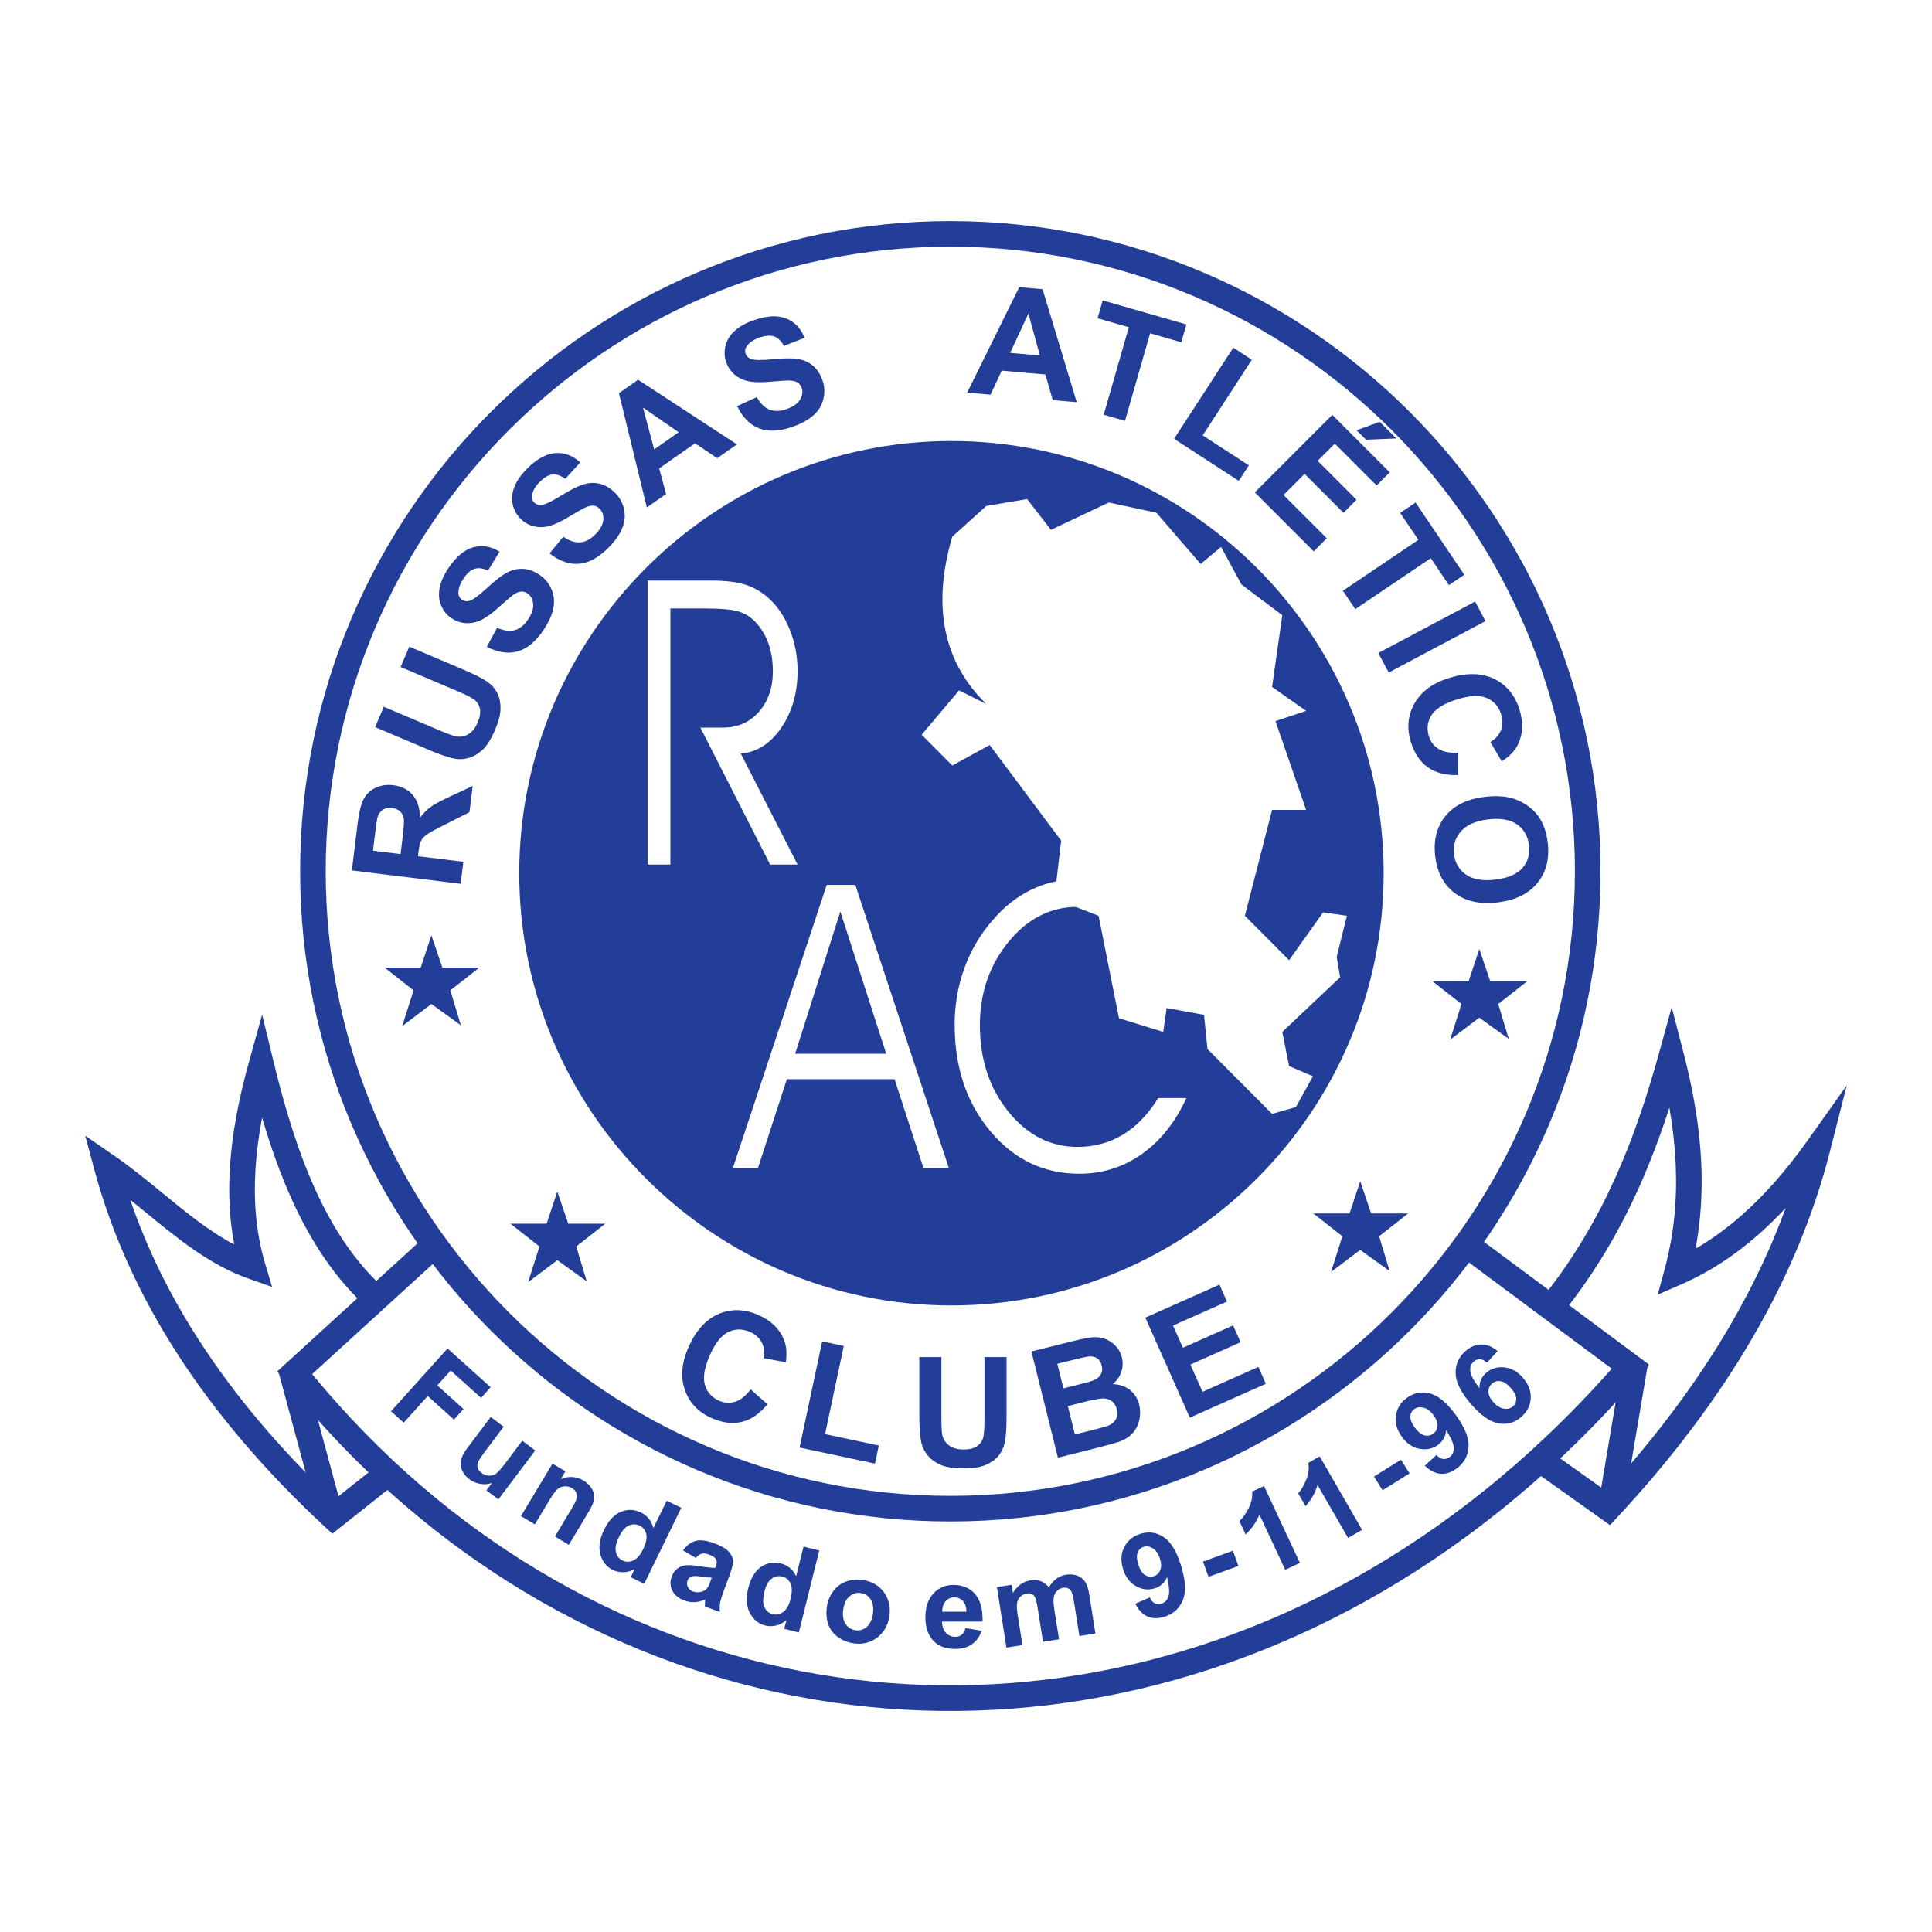
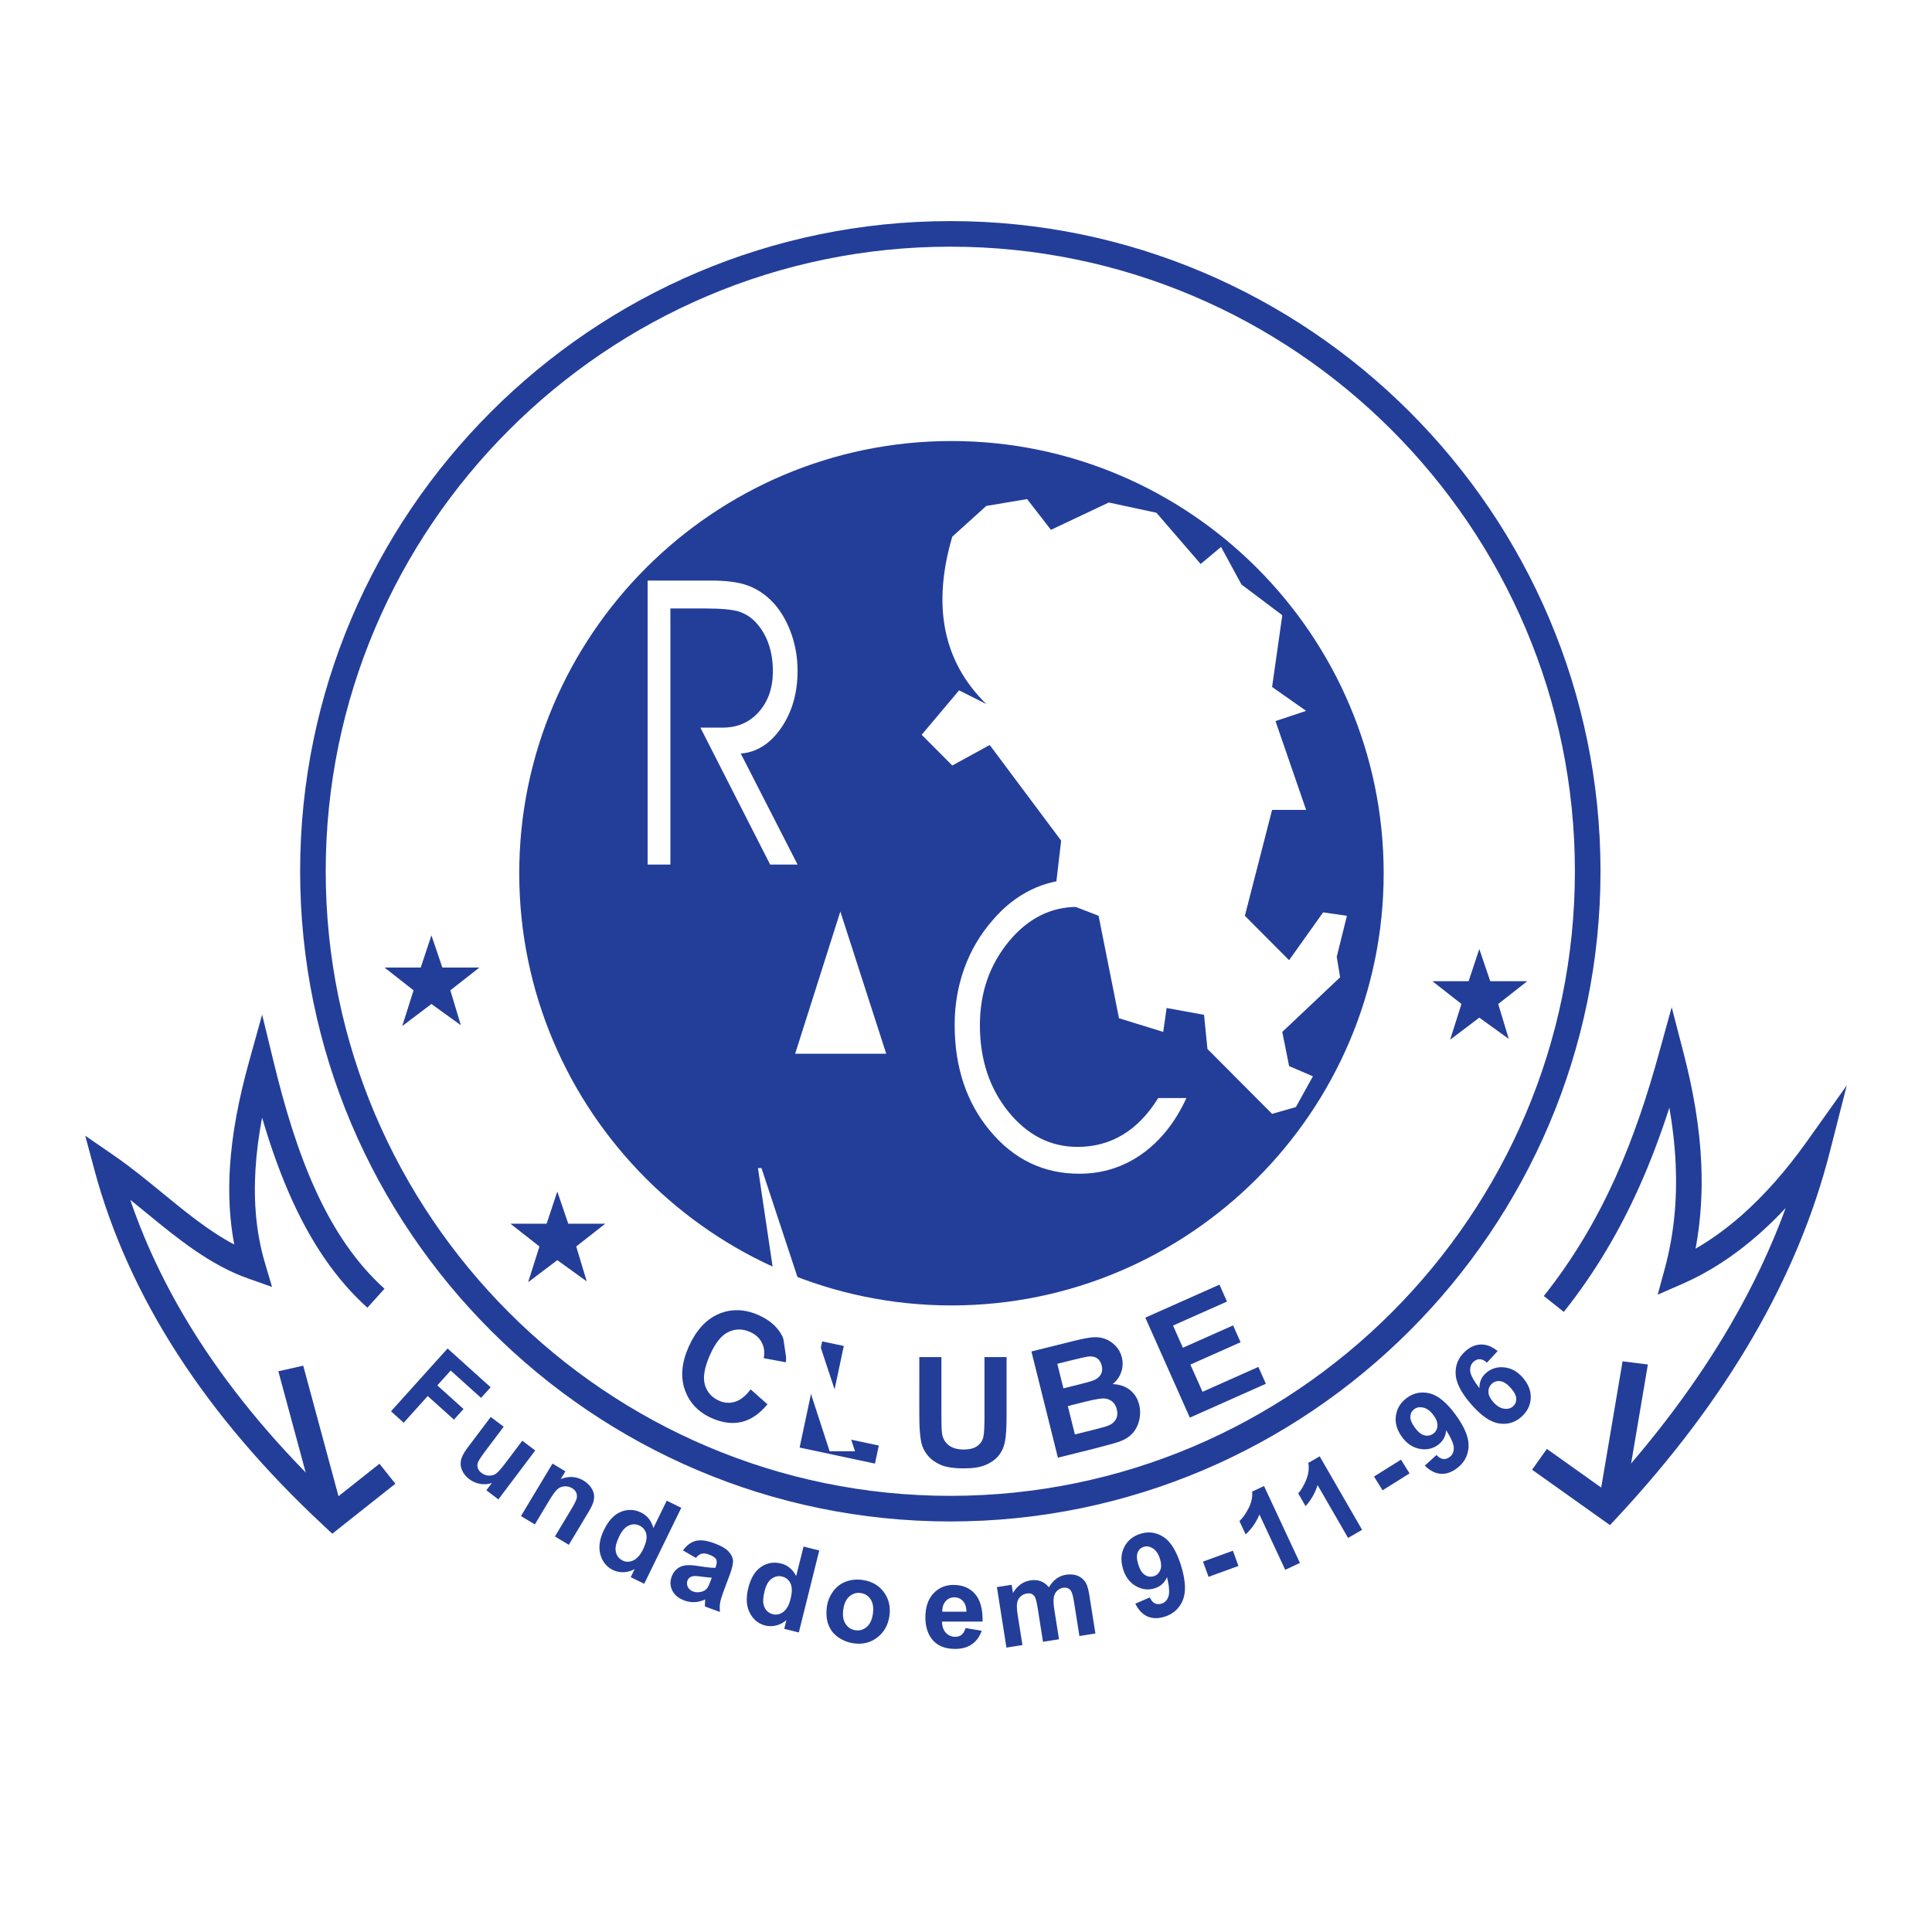
<svg xmlns="http://www.w3.org/2000/svg" version="1.0" id="Layer_1" x="0px" y="0px" width="192.756px" height="192.756px" viewBox="0 0 192.756 192.756" enable-background="new 0 0 192.756 192.756" xml:space="preserve">
  <g>
-     <polygon fill-rule="evenodd" clip-rule="evenodd" fill="#FFFFFF" points="0,0 192.756,0 192.756,192.756 0,192.756 0,0  " />
-     <path fill="#233E99" d="M43.641,125.689l-12.499,11.406c3.354,4.072,6.957,7.754,10.765,11.039   c15.033,12.967,33.279,19.771,51.909,20.008c18.641,0.234,37.673-6.105,54.269-19.424c4.431-3.557,8.688-7.609,12.717-12.164   l-15.323-11.396l1.516-2.045l16.431,12.219l1.1,0.818l-0.895,1.037c-4.399,5.1-9.071,9.602-13.948,13.516   c-17.083,13.709-36.687,20.234-55.896,19.992c-19.22-0.242-38.04-7.26-53.545-20.637c-4.213-3.633-8.179-7.734-11.839-12.295   l-0.749-0.934l0.884-0.807l13.389-12.219L43.641,125.689L43.641,125.689z" />
    <path fill="#233E99" d="M94.814,22.058L94.814,22.058c17.866,0,34.083,7.285,45.833,19.036   c11.751,11.751,19.035,27.968,19.036,45.833v0.001v0.001c0,17.865-7.285,34.082-19.036,45.833   c-11.751,11.75-27.968,19.035-45.832,19.035h-0.001h0c-17.865,0-34.083-7.285-45.834-19.035   c-11.75-11.752-19.035-27.969-19.036-45.833v-0.001v0c0-17.865,7.286-34.083,19.036-45.833s27.968-19.036,45.833-19.036H94.814   L94.814,22.058z M94.815,24.611L94.815,24.611h-0.002c-17.16,0-32.738,6.999-44.027,18.288   C39.497,54.188,32.498,69.767,32.497,86.927v0v0.001c0,17.159,6.999,32.737,18.288,44.026s26.868,18.287,44.028,18.287h0h0.001   c17.159,0,32.737-6.998,44.026-18.287s18.288-26.867,18.288-44.027v-0.001v-0.001c0-17.16-6.999-32.738-18.287-44.027   C127.554,31.61,111.975,24.611,94.815,24.611L94.815,24.611z" />
    <path fill-rule="evenodd" clip-rule="evenodd" fill="#233E99" d="M94.927,44.001c23.751,0,43.122,19.372,43.122,43.122   c0,23.75-19.371,43.121-43.122,43.121s-43.122-19.371-43.122-43.121C51.805,63.373,71.176,44.001,94.927,44.001L94.927,44.001z" />
    <path fill="#233E99" d="M36.656,130.471c-3.177-2.861-5.567-6.49-7.454-10.607c-1.198-2.615-2.192-5.426-3.054-8.361   c-0.329,1.746-0.556,3.475-0.659,5.18c-0.194,3.229,0.064,6.352,0.946,9.324l0.709,2.391l-2.354-0.83   c-3.836-1.352-7.035-3.973-10.232-6.592c-0.521-0.428-1.043-0.855-1.564-1.275c1.635,4.789,3.921,9.459,6.859,14.016   c3.535,5.479,8.014,10.793,13.438,15.941l4.569-3.621l1.586,1.994l-5.433,4.305l-0.859,0.682l-0.801-0.746   c-5.939-5.525-10.821-11.252-14.644-17.18c-3.837-5.947-6.606-12.096-8.309-18.441l-0.896-3.342l2.851,1.965   c1.694,1.166,3.256,2.447,4.818,3.727c2.341,1.92,4.682,3.838,7.198,5.164c-0.472-2.488-0.592-5.037-0.436-7.631   c0.207-3.439,0.905-6.986,1.909-10.598l1.309-4.711l1.155,4.75c1.114,4.584,2.43,8.953,4.208,12.834   c1.746,3.811,3.944,7.154,6.845,9.768L36.656,130.471L36.656,130.471z" />
    <polygon fill="#233E99" points="30.254,136.254 34.176,150.771 31.692,151.33 27.77,136.812 30.254,136.254  " />
    <path fill="#233E99" d="M154.026,129.303c3.015-3.795,5.304-7.742,7.128-11.785c1.837-4.07,3.204-8.238,4.365-12.445l1.266-4.586   l1.193,4.605c0.954,3.684,1.602,7.363,1.76,11.029c0.122,2.816-0.042,5.635-0.57,8.459c1.568-0.904,3.101-2.016,4.598-3.334   c2.267-1.998,4.441-4.459,6.525-7.389l3.961-5.566l-1.687,6.619c-1.601,6.281-4.172,12.465-7.713,18.551   c-3.527,6.064-8.016,12.025-13.464,17.883l-0.761,0.818l-0.91-0.648l-6.862-4.879l1.477-2.076l5.947,4.23   c4.979-5.455,9.104-10.99,12.369-16.604c2.238-3.848,4.074-7.734,5.509-11.66c-0.888,0.949-1.789,1.828-2.705,2.635   c-2.431,2.141-4.973,3.789-7.625,4.945l-2.439,1.062l0.699-2.562c0.938-3.451,1.248-6.91,1.099-10.375   c-0.083-1.91-0.303-3.816-0.632-5.721c-0.877,2.715-1.88,5.404-3.075,8.057c-1.905,4.221-4.299,8.346-7.458,12.322L154.026,129.303   L154.026,129.303z" />
    <polygon fill="#233E99" points="164.408,136.137 162.004,150.35 159.48,150.029 161.885,135.818 164.408,136.137  " />
    <path fill-rule="evenodd" clip-rule="evenodd" fill="#233E99" d="M39.011,140.805l5.643-6.266l4.297,3.867l-0.955,1.062   l-3.031-2.73l-1.334,1.484l2.616,2.355l-0.955,1.061l-2.616-2.355l-2.398,2.662L39.011,140.805L39.011,140.805z M48.526,148.689   l0.551-0.73c-0.375,0.127-0.764,0.156-1.166,0.088c-0.402-0.068-0.765-0.225-1.086-0.467c-0.328-0.246-0.567-0.539-0.72-0.879   c-0.151-0.34-0.188-0.684-0.109-1.033c0.081-0.348,0.294-0.752,0.641-1.211l2.325-3.086l1.291,0.973l-1.688,2.24   c-0.518,0.688-0.811,1.125-0.879,1.316c-0.069,0.189-0.075,0.377-0.018,0.562c0.057,0.186,0.184,0.35,0.376,0.494   c0.221,0.168,0.464,0.256,0.729,0.268c0.267,0.008,0.498-0.051,0.697-0.182c0.2-0.131,0.564-0.545,1.09-1.244l1.55-2.057   l1.291,0.973l-3.676,4.879L48.526,148.689L48.526,148.689z M56.752,154.125l-1.385-0.832l1.605-2.674   c0.34-0.564,0.529-0.949,0.57-1.15c0.041-0.199,0.021-0.389-0.057-0.561c-0.079-0.172-0.21-0.314-0.397-0.426   c-0.241-0.146-0.496-0.209-0.765-0.191c-0.27,0.018-0.505,0.111-0.707,0.287c-0.201,0.174-0.477,0.555-0.829,1.139l-1.425,2.371   l-1.385-0.83l3.146-5.236l1.286,0.771l-0.462,0.77c0.814-0.316,1.567-0.268,2.261,0.148c0.305,0.184,0.552,0.408,0.739,0.67   c0.186,0.262,0.293,0.518,0.32,0.766c0.026,0.25,0.001,0.498-0.079,0.746c-0.079,0.248-0.239,0.574-0.482,0.977L56.752,154.125   L56.752,154.125z M64.275,158.012l-1.349-0.656l0.394-0.807c-0.377,0.205-0.756,0.309-1.136,0.312   c-0.38,0.004-0.725-0.068-1.035-0.221c-0.632-0.309-1.048-0.826-1.25-1.553c-0.2-0.727-0.08-1.547,0.363-2.455   c0.454-0.932,1.019-1.533,1.692-1.803c0.673-0.271,1.347-0.244,2.015,0.082c0.612,0.299,1.019,0.814,1.218,1.543l1.332-2.73   l1.453,0.709L64.275,158.012L64.275,158.012z M61.794,153.258c-0.286,0.586-0.411,1.049-0.377,1.391   c0.049,0.492,0.284,0.842,0.704,1.047c0.336,0.164,0.689,0.158,1.062-0.01c0.372-0.172,0.697-0.539,0.973-1.104   c0.307-0.631,0.414-1.143,0.324-1.529c-0.093-0.387-0.316-0.668-0.672-0.844c-0.344-0.166-0.699-0.17-1.065-0.01   C62.376,152.359,62.061,152.711,61.794,153.258L61.794,153.258z M69.429,155.434l-1.288-0.75c0.357-0.5,0.772-0.812,1.248-0.943   c0.477-0.127,1.086-0.057,1.832,0.215c0.679,0.246,1.153,0.512,1.427,0.793c0.271,0.281,0.432,0.568,0.477,0.865   c0.044,0.295-0.052,0.773-0.292,1.434l-0.662,1.768c-0.183,0.502-0.295,0.885-0.333,1.143c-0.039,0.254-0.04,0.547-0.007,0.869   l-1.503-0.549c-0.002-0.115,0.002-0.283,0.018-0.5c0.008-0.1,0.011-0.166,0.011-0.199c-0.352,0.158-0.697,0.246-1.039,0.266   c-0.341,0.018-0.679-0.035-1.015-0.156c-0.591-0.215-0.999-0.545-1.222-0.988c-0.225-0.445-0.247-0.912-0.068-1.404   c0.117-0.322,0.3-0.584,0.548-0.781c0.248-0.199,0.536-0.312,0.864-0.348c0.328-0.033,0.774-0.004,1.337,0.086   c0.757,0.125,1.295,0.18,1.61,0.164l0.055-0.15c0.107-0.295,0.11-0.527,0.012-0.705c-0.099-0.176-0.348-0.336-0.748-0.482   c-0.271-0.1-0.501-0.121-0.691-0.07C69.811,155.059,69.621,155.199,69.429,155.434L69.429,155.434z M71.012,157.404   c-0.217-0.006-0.553-0.039-1.009-0.104c-0.454-0.062-0.761-0.074-0.922-0.037c-0.25,0.07-0.414,0.211-0.492,0.428   c-0.078,0.213-0.065,0.426,0.037,0.639c0.103,0.213,0.275,0.363,0.521,0.453c0.274,0.1,0.568,0.104,0.882,0.016   c0.234-0.07,0.415-0.193,0.545-0.373c0.087-0.113,0.196-0.354,0.328-0.719L71.012,157.404L71.012,157.404z M79.699,162.871   l-1.456-0.363l0.217-0.869c-0.327,0.277-0.675,0.459-1.046,0.543c-0.371,0.082-0.723,0.082-1.059-0.002   c-0.682-0.17-1.197-0.59-1.545-1.26c-0.347-0.668-0.4-1.496-0.155-2.477c0.25-1.006,0.678-1.711,1.28-2.115   c0.602-0.404,1.266-0.518,1.988-0.338c0.661,0.164,1.166,0.584,1.512,1.256l0.735-2.947l1.568,0.391L79.699,162.871L79.699,162.871   z M76.285,158.736c-0.158,0.633-0.184,1.111-0.08,1.439c0.149,0.471,0.453,0.764,0.906,0.877c0.362,0.09,0.707,0.012,1.037-0.23   c0.328-0.244,0.57-0.672,0.723-1.281c0.169-0.68,0.168-1.203-0.001-1.562c-0.171-0.361-0.448-0.59-0.833-0.686   c-0.372-0.092-0.719-0.021-1.044,0.211C76.667,157.736,76.431,158.148,76.285,158.736L76.285,158.736z M82.504,160.27   c0.074-0.531,0.279-1.027,0.61-1.488c0.332-0.459,0.757-0.789,1.274-0.982c0.517-0.195,1.072-0.252,1.665-0.168   c0.914,0.129,1.623,0.531,2.125,1.209c0.501,0.678,0.688,1.469,0.56,2.377c-0.128,0.914-0.531,1.631-1.205,2.15   c-0.676,0.52-1.46,0.715-2.356,0.588c-0.556-0.078-1.066-0.275-1.534-0.598s-0.8-0.742-0.994-1.264   C82.456,161.572,82.406,160.965,82.504,160.27L82.504,160.27z M84.133,160.586c-0.084,0.6-0.007,1.078,0.234,1.438   c0.239,0.359,0.569,0.568,0.987,0.627s0.79-0.051,1.117-0.33c0.329-0.279,0.536-0.723,0.621-1.33   c0.083-0.592,0.005-1.068-0.233-1.428c-0.237-0.359-0.565-0.566-0.983-0.625c-0.418-0.061-0.792,0.051-1.121,0.33   C84.423,159.545,84.217,159.986,84.133,160.586L84.133,160.586z M96.333,162.432l1.612,0.268c-0.208,0.592-0.534,1.041-0.981,1.35   c-0.446,0.311-1.005,0.463-1.677,0.463c-1.062,0-1.848-0.346-2.358-1.041c-0.402-0.555-0.604-1.258-0.604-2.104   c0-1.014,0.265-1.807,0.795-2.381c0.528-0.572,1.198-0.859,2.007-0.859c0.909,0,1.625,0.301,2.152,0.9   c0.525,0.602,0.776,1.521,0.754,2.76h-4.051c0.012,0.479,0.141,0.852,0.391,1.117c0.25,0.268,0.562,0.4,0.933,0.4   c0.253,0,0.466-0.068,0.638-0.207C96.116,162.959,96.248,162.736,96.333,162.432L96.333,162.432z M96.426,160.797   c-0.012-0.469-0.131-0.824-0.361-1.068c-0.23-0.242-0.511-0.365-0.841-0.365c-0.353,0-0.644,0.131-0.874,0.387   c-0.23,0.256-0.344,0.605-0.34,1.047H96.426L96.426,160.797z M99.46,158.346l1.472-0.232l0.131,0.822   c0.424-0.723,1.002-1.143,1.729-1.258c0.386-0.062,0.734-0.035,1.042,0.078c0.311,0.115,0.581,0.318,0.814,0.611   c0.213-0.363,0.462-0.65,0.743-0.857s0.597-0.338,0.945-0.395c0.442-0.07,0.833-0.037,1.168,0.094s0.605,0.359,0.812,0.684   c0.151,0.24,0.271,0.648,0.363,1.225l0.61,3.855l-1.596,0.254l-0.546-3.447c-0.095-0.6-0.21-0.977-0.349-1.135   c-0.184-0.203-0.428-0.281-0.734-0.232c-0.226,0.035-0.424,0.135-0.6,0.305c-0.175,0.166-0.284,0.389-0.33,0.666   c-0.045,0.277-0.024,0.701,0.065,1.268l0.459,2.898l-1.596,0.252l-0.524-3.307c-0.093-0.586-0.182-0.961-0.265-1.123   c-0.083-0.16-0.192-0.273-0.324-0.338c-0.133-0.064-0.301-0.082-0.507-0.049c-0.246,0.039-0.457,0.141-0.631,0.305   c-0.178,0.164-0.288,0.377-0.334,0.643c-0.046,0.264-0.023,0.684,0.068,1.262l0.465,2.934l-1.597,0.252L99.46,158.346   L99.46,158.346z M113.271,159.998l1.446-0.623c0.131,0.293,0.295,0.488,0.494,0.588c0.198,0.1,0.424,0.111,0.677,0.033   c0.319-0.098,0.545-0.326,0.679-0.688c0.136-0.361,0.093-1.014-0.128-1.959c-0.251,0.572-0.668,0.945-1.25,1.123   c-0.635,0.195-1.259,0.117-1.867-0.23c-0.61-0.35-1.036-0.916-1.275-1.701c-0.251-0.818-0.208-1.553,0.125-2.201   c0.332-0.648,0.875-1.09,1.626-1.318c0.818-0.25,1.586-0.139,2.305,0.334c0.718,0.473,1.299,1.432,1.741,2.879   c0.451,1.477,0.502,2.623,0.155,3.443c-0.348,0.818-0.959,1.363-1.836,1.631c-0.631,0.193-1.191,0.182-1.683-0.035   C113.988,161.055,113.585,160.631,113.271,159.998L113.271,159.998z M115.738,155.551c-0.153-0.5-0.386-0.852-0.698-1.057   c-0.313-0.205-0.623-0.262-0.923-0.17c-0.285,0.088-0.489,0.273-0.608,0.557c-0.12,0.283-0.102,0.682,0.056,1.195   c0.159,0.521,0.38,0.873,0.658,1.053c0.279,0.182,0.574,0.225,0.882,0.131c0.297-0.092,0.513-0.285,0.644-0.582   C115.881,156.381,115.877,156.004,115.738,155.551L115.738,155.551z M120.577,157.322l-0.552-1.52l2.983-1.086l0.552,1.52   L120.577,157.322L120.577,157.322z M129.693,155.936l-1.465,0.684l-2.575-5.521c-0.301,0.752-0.759,1.416-1.373,1.992l-0.62-1.33   c0.322-0.301,0.629-0.732,0.914-1.291s0.403-1.109,0.352-1.654l1.188-0.553L129.693,155.936L129.693,155.936z M135.898,152.633   l-1.399,0.807l-3.046-5.275c-0.235,0.775-0.633,1.477-1.195,2.104l-0.733-1.27c0.295-0.328,0.562-0.785,0.799-1.365   c0.234-0.582,0.304-1.141,0.205-1.678l1.136-0.656L135.898,152.633L135.898,152.633z M137.941,148.686l-0.856-1.371l2.692-1.682   l0.856,1.371L137.941,148.686L137.941,148.686z M142.153,146.227l1.164-1.061c0.22,0.234,0.438,0.367,0.659,0.396   s0.437-0.035,0.651-0.189c0.27-0.197,0.408-0.486,0.417-0.871c0.011-0.387-0.242-0.99-0.759-1.811   c-0.051,0.621-0.323,1.111-0.816,1.469c-0.536,0.391-1.151,0.52-1.841,0.389c-0.69-0.131-1.276-0.527-1.759-1.191   c-0.504-0.693-0.702-1.4-0.599-2.123c0.103-0.721,0.472-1.314,1.107-1.777c0.692-0.502,1.455-0.646,2.288-0.434   c0.832,0.213,1.694,0.932,2.584,2.156c0.907,1.248,1.328,2.316,1.268,3.205c-0.062,0.887-0.463,1.6-1.205,2.139   c-0.533,0.389-1.066,0.561-1.602,0.514C143.177,146.992,142.656,146.723,142.153,146.227L142.153,146.227z M143.038,141.217   c-0.307-0.422-0.642-0.68-1.004-0.77c-0.363-0.094-0.674-0.045-0.928,0.139c-0.241,0.176-0.374,0.418-0.394,0.725   c-0.022,0.307,0.126,0.678,0.441,1.113c0.32,0.439,0.643,0.699,0.965,0.779c0.323,0.08,0.616,0.025,0.876-0.164   c0.252-0.182,0.393-0.436,0.42-0.758C143.444,141.957,143.317,141.602,143.038,141.217L143.038,141.217z M149.418,134.797   l-1.067,1.156c-0.24-0.219-0.472-0.332-0.694-0.344c-0.223-0.01-0.431,0.07-0.625,0.238c-0.256,0.223-0.374,0.529-0.351,0.918   c0.022,0.385,0.33,0.963,0.919,1.736c-0.006-0.623,0.214-1.131,0.666-1.523c0.51-0.443,1.114-0.627,1.815-0.555   c0.699,0.07,1.316,0.414,1.85,1.027c0.566,0.652,0.829,1.34,0.79,2.066c-0.04,0.723-0.36,1.348-0.959,1.869   c-0.642,0.557-1.388,0.768-2.235,0.629c-0.847-0.141-1.766-0.779-2.755-1.916c-1.014-1.166-1.529-2.193-1.546-3.084   c-0.018-0.891,0.318-1.635,1.008-2.234c0.482-0.42,1.001-0.631,1.553-0.639C148.339,134.139,148.882,134.357,149.418,134.797   L149.418,134.797z M148.966,139.861c0.345,0.396,0.701,0.623,1.07,0.68c0.37,0.059,0.673-0.016,0.907-0.219   c0.227-0.197,0.336-0.447,0.334-0.756s-0.181-0.662-0.529-1.064c-0.359-0.412-0.703-0.646-1.034-0.699   c-0.329-0.051-0.615,0.029-0.858,0.24c-0.234,0.203-0.353,0.469-0.354,0.791C148.497,139.16,148.654,139.502,148.966,139.861   L148.966,139.861z" />
-     <path fill-rule="evenodd" clip-rule="evenodd" fill="#233E99" d="M45.961,88.176l-10.855-1.333l0.566-4.615   c0.143-1.16,0.345-1.989,0.604-2.491c0.26-0.502,0.658-0.881,1.194-1.136c0.539-0.254,1.127-0.341,1.769-0.263   c0.814,0.1,1.459,0.423,1.931,0.966c0.47,0.543,0.718,1.302,0.737,2.271c0.336-0.441,0.688-0.796,1.057-1.063   c0.369-0.268,1.006-0.61,1.915-1.03l2.281-1.067l-0.322,2.621l-2.558,1.294c-0.913,0.46-1.491,0.779-1.736,0.959   c-0.245,0.181-0.421,0.382-0.533,0.604c-0.109,0.222-0.195,0.584-0.257,1.089l-0.055,0.443l4.532,0.556L45.961,88.176   L45.961,88.176z M39.965,85.213l0.199-1.62c0.129-1.052,0.167-1.714,0.11-1.988c-0.057-0.271-0.186-0.495-0.384-0.671   c-0.199-0.173-0.461-0.282-0.787-0.322c-0.366-0.045-0.672,0.018-0.92,0.185c-0.249,0.167-0.424,0.425-0.528,0.774   c-0.045,0.174-0.123,0.706-0.232,1.595l-0.21,1.708L39.965,85.213L39.965,85.213z M37.428,72.543l0.862-2.032l5.452,2.314   c0.865,0.367,1.439,0.58,1.715,0.639c0.449,0.089,0.868,0.021,1.255-0.2c0.39-0.222,0.705-0.617,0.945-1.184   c0.245-0.576,0.312-1.062,0.2-1.456c-0.11-0.393-0.326-0.692-0.644-0.896c-0.318-0.208-0.876-0.477-1.673-0.816l-5.569-2.363   l0.863-2.032l5.288,2.244c1.209,0.514,2.04,0.93,2.492,1.252c0.453,0.322,0.787,0.702,1.006,1.143   c0.217,0.441,0.323,0.953,0.317,1.532c-0.006,0.581-0.18,1.271-0.518,2.067c-0.408,0.961-0.828,1.643-1.261,2.045   c-0.434,0.403-0.888,0.672-1.364,0.81c-0.477,0.138-0.93,0.17-1.357,0.096c-0.633-0.111-1.512-0.407-2.64-0.885L37.428,72.543   L37.428,72.543z M48.57,64.532l1.027-1.9c0.67,0.299,1.256,0.377,1.759,0.237c0.499-0.139,0.938-0.484,1.314-1.042   c0.397-0.589,0.573-1.118,0.523-1.585c-0.047-0.468-0.237-0.814-0.571-1.04c-0.215-0.145-0.439-0.204-0.675-0.178   c-0.236,0.021-0.515,0.153-0.837,0.394c-0.22,0.162-0.681,0.563-1.385,1.197c-0.905,0.818-1.669,1.304-2.29,1.459   c-0.874,0.221-1.67,0.09-2.388-0.394c-0.462-0.312-0.805-0.733-1.031-1.267c-0.225-0.533-0.276-1.117-0.155-1.751   c0.125-0.635,0.419-1.299,0.889-1.996c0.769-1.14,1.595-1.827,2.482-2.067c0.887-0.237,1.756-0.09,2.61,0.443l-1.154,1.884   c-0.52-0.237-0.969-0.294-1.345-0.173c-0.378,0.119-0.74,0.438-1.088,0.953c-0.359,0.532-0.533,1.022-0.516,1.47   c0.009,0.288,0.131,0.512,0.365,0.67c0.215,0.145,0.46,0.178,0.735,0.099c0.35-0.099,0.931-0.524,1.74-1.274   c0.812-0.748,1.474-1.26,1.985-1.536c0.514-0.274,1.045-0.401,1.599-0.381c0.553,0.023,1.115,0.227,1.688,0.613   c0.519,0.351,0.91,0.823,1.167,1.417c0.259,0.595,0.322,1.23,0.186,1.906c-0.134,0.677-0.469,1.41-1,2.197   c-0.773,1.146-1.631,1.849-2.575,2.106C50.684,65.251,49.663,65.098,48.57,64.532L48.57,64.532z M54.831,55.212l1.371-1.669   c0.601,0.421,1.161,0.61,1.682,0.569c0.517-0.042,1.014-0.297,1.489-0.772c0.502-0.502,0.776-0.989,0.816-1.457   c0.043-0.468-0.078-0.844-0.362-1.128c-0.183-0.184-0.392-0.285-0.628-0.305c-0.235-0.023-0.535,0.053-0.896,0.227   c-0.247,0.117-0.776,0.423-1.588,0.911c-1.044,0.63-1.887,0.961-2.526,0.996c-0.9,0.05-1.656-0.23-2.269-0.843   c-0.394-0.395-0.65-0.873-0.771-1.44c-0.119-0.565-0.058-1.149,0.182-1.749c0.243-0.599,0.659-1.195,1.253-1.789   c0.972-0.973,1.914-1.489,2.83-1.556c0.917-0.063,1.741,0.247,2.478,0.932l-1.492,1.63c-0.465-0.332-0.895-0.474-1.288-0.427   c-0.394,0.045-0.811,0.288-1.25,0.727c-0.454,0.454-0.718,0.902-0.787,1.345c-0.047,0.285,0.03,0.527,0.23,0.728   c0.184,0.184,0.417,0.263,0.702,0.238c0.362-0.031,1.013-0.337,1.952-0.918c0.94-0.58,1.687-0.956,2.242-1.129   c0.556-0.171,1.102-0.195,1.642-0.068c0.538,0.128,1.051,0.436,1.54,0.924c0.443,0.442,0.736,0.981,0.875,1.613   c0.141,0.634,0.081,1.269-0.182,1.906c-0.261,0.639-0.729,1.295-1.401,1.966c-0.978,0.978-1.953,1.503-2.929,1.576   C56.769,56.321,55.796,55.976,54.831,55.212L54.831,55.212z M73.525,44.337l-1.969,1.378l-2.208-1.488l-3.582,2.508l0.687,2.553   l-1.919,1.343L61.752,39.23l1.913-1.339L73.525,44.337L73.525,44.337z M67.712,43.126l-3.563-2.46l1.119,4.172L67.712,43.126   L67.712,43.126z M73.544,40.519l1.963-0.899c0.355,0.643,0.776,1.058,1.262,1.249c0.482,0.189,1.041,0.177,1.677-0.042   c0.671-0.231,1.131-0.548,1.372-0.952c0.244-0.402,0.3-0.792,0.169-1.173c-0.084-0.245-0.228-0.428-0.432-0.549   c-0.201-0.125-0.503-0.188-0.905-0.189c-0.272-0.003-0.883,0.04-1.827,0.123c-1.215,0.108-2.118,0.037-2.707-0.212   c-0.832-0.349-1.388-0.933-1.67-1.752c-0.182-0.527-0.201-1.07-0.062-1.632c0.141-0.56,0.452-1.058,0.93-1.492   c0.481-0.432,1.117-0.786,1.911-1.059c1.3-0.448,2.373-0.5,3.226-0.158c0.852,0.345,1.457,0.985,1.818,1.924l-2.056,0.811   c-0.272-0.501-0.597-0.818-0.97-0.948c-0.374-0.132-0.854-0.096-1.442,0.106c-0.606,0.208-1.042,0.496-1.297,0.863   c-0.167,0.235-0.204,0.488-0.112,0.755c0.084,0.246,0.26,0.419,0.527,0.521c0.338,0.131,1.059,0.142,2.156,0.031   c1.099-0.109,1.936-0.12,2.51-0.032c0.575,0.09,1.076,0.308,1.506,0.658c0.428,0.351,0.754,0.853,0.979,1.505   c0.204,0.592,0.232,1.205,0.079,1.833c-0.151,0.631-0.483,1.176-0.999,1.634c-0.515,0.46-1.223,0.844-2.121,1.153   c-1.308,0.45-2.415,0.496-3.323,0.132C74.799,42.365,74.076,41.628,73.544,40.519L73.544,40.519z M107.426,40.13l-2.395-0.21   l-0.734-2.559l-4.355-0.381l-1.115,2.396l-2.333-0.204l5.197-10.523l2.326,0.204L107.426,40.13L107.426,40.13z M103.752,35.466   l-1.148-4.175l-1.824,3.915L103.752,35.466L103.752,35.466z M110.119,41.38l2.504-8.733l-3.118-0.895l0.51-1.779l8.354,2.396   l-0.511,1.779l-3.11-0.892l-2.505,8.733L110.119,41.38L110.119,41.38z M117.139,43.784l5.907-9.097l1.852,1.202l-4.903,7.552   l4.604,2.99l-1.004,1.546L117.139,43.784L117.139,43.784z M125.192,49.127l7.732-7.733l5.733,5.733l-1.309,1.309l-4.172-4.172   l-1.715,1.714l3.882,3.882l-1.302,1.301l-3.882-3.881l-2.104,2.104l4.319,4.319l-1.304,1.304L125.192,49.127L125.192,49.127z    M135.351,42.934l2.305-0.85l1.662,1.662l-3.029,0.126L135.351,42.934L135.351,42.934z M133.981,58.941l7.532-5.081l-1.814-2.689   l1.535-1.035l4.86,7.205l-1.535,1.035l-1.81-2.683l-7.532,5.081L133.981,58.941L133.981,58.941z M137.515,65.151l9.656-5.134   l1.037,1.949l-9.656,5.134L137.515,65.151L137.515,65.151z M145.485,75.088l-0.022,2.243c-1.237,0.035-2.244-0.227-3.023-0.788   c-0.774-0.559-1.336-1.402-1.68-2.524c-0.424-1.388-0.299-2.675,0.376-3.858c0.676-1.184,1.837-2.029,3.48-2.531   c1.741-0.532,3.23-0.495,4.47,0.108c1.236,0.605,2.079,1.638,2.527,3.104c0.392,1.278,0.332,2.433-0.182,3.463   c-0.3,0.614-0.834,1.166-1.599,1.66l-1.139-1.939c0.506-0.288,0.855-0.677,1.049-1.167c0.194-0.488,0.204-1.013,0.033-1.573   c-0.237-0.775-0.707-1.32-1.412-1.632c-0.703-0.312-1.677-0.278-2.924,0.103c-1.322,0.404-2.192,0.929-2.606,1.577   c-0.418,0.646-0.509,1.351-0.276,2.11c0.172,0.562,0.497,0.991,0.979,1.285C144.016,75.026,144.666,75.144,145.485,75.088   L145.485,75.088z M148.092,79.509c1.106-0.136,2.055-0.085,2.846,0.153c0.581,0.18,1.12,0.455,1.612,0.829   c0.489,0.374,0.873,0.801,1.147,1.283c0.372,0.642,0.609,1.403,0.718,2.288c0.196,1.6-0.143,2.939-1.018,4.022   c-0.873,1.082-2.193,1.731-3.96,1.948c-1.754,0.215-3.183-0.094-4.291-0.925c-1.104-0.831-1.757-2.044-1.952-3.637   c-0.198-1.615,0.137-2.959,1.003-4.033C145.066,80.363,146.365,79.721,148.092,79.509L148.092,79.509z M148.441,81.757   c-1.228,0.151-2.125,0.551-2.69,1.195c-0.564,0.647-0.792,1.406-0.685,2.28c0.106,0.872,0.509,1.551,1.209,2.035   c0.698,0.481,1.676,0.646,2.934,0.492c1.244-0.152,2.138-0.54,2.686-1.158c0.544-0.621,0.761-1.384,0.65-2.286   c-0.111-0.905-0.512-1.595-1.198-2.072C150.659,81.767,149.692,81.604,148.441,81.757L148.441,81.757z" />
    <path fill-rule="evenodd" clip-rule="evenodd" fill="#233E99" d="M74.892,138.619l1.676,1.486   c-0.785,0.955-1.642,1.543-2.574,1.762c-0.929,0.219-1.932,0.09-3.003-0.387c-1.324-0.59-2.212-1.529-2.662-2.811   c-0.449-1.287-0.325-2.715,0.373-4.283c0.74-1.66,1.744-2.758,3.01-3.297c1.266-0.535,2.597-0.494,3.995,0.129   c1.22,0.543,2.051,1.344,2.492,2.406c0.266,0.627,0.332,1.391,0.204,2.293l-2.207-0.414c0.114-0.568,0.05-1.088-0.192-1.555   c-0.241-0.467-0.63-0.816-1.165-1.055c-0.738-0.33-1.458-0.332-2.155-0.006c-0.696,0.326-1.308,1.082-1.838,2.271   c-0.562,1.262-0.736,2.262-0.519,2.998c0.214,0.738,0.686,1.268,1.41,1.592c0.537,0.238,1.072,0.273,1.61,0.104   C73.882,139.686,74.397,139.271,74.892,138.619L74.892,138.619z M79.777,144.422l2.252-10.594l2.157,0.459l-1.869,8.793   l5.362,1.141l-0.383,1.801L79.777,144.422L79.777,144.422z M91.719,135.395h2.205v5.914c0,0.938,0.028,1.549,0.082,1.826   c0.094,0.447,0.321,0.805,0.674,1.074c0.356,0.273,0.841,0.408,1.457,0.408c0.625,0,1.098-0.127,1.416-0.385   c0.318-0.254,0.509-0.568,0.572-0.941c0.066-0.373,0.097-0.99,0.097-1.855v-6.041h2.205v5.736c0,1.312-0.059,2.238-0.179,2.779   c-0.119,0.541-0.338,0.996-0.658,1.369s-0.75,0.67-1.284,0.891c-0.536,0.221-1.238,0.33-2.103,0.33   c-1.042,0-1.833-0.119-2.372-0.359c-0.539-0.242-0.964-0.555-1.277-0.939c-0.312-0.383-0.518-0.787-0.617-1.211   c-0.146-0.625-0.217-1.547-0.217-2.771V135.395L91.719,135.395z M102.905,134.838l4.236-1.055c0.839-0.209,1.474-0.332,1.903-0.363   c0.43-0.033,0.833,0.021,1.215,0.162c0.381,0.141,0.723,0.367,1.032,0.684c0.309,0.312,0.521,0.701,0.635,1.156   c0.123,0.496,0.104,0.986-0.06,1.467c-0.165,0.482-0.45,0.883-0.854,1.203c0.69,0.027,1.269,0.225,1.727,0.59   c0.461,0.367,0.767,0.857,0.919,1.469c0.12,0.48,0.126,0.977,0.016,1.49c-0.112,0.51-0.326,0.951-0.646,1.318   c-0.319,0.369-0.757,0.656-1.311,0.861c-0.346,0.127-1.201,0.365-2.562,0.715l-3.606,0.9L102.905,134.838L102.905,134.838z    M105.487,136.068l0.61,2.449l1.401-0.348c0.834-0.209,1.349-0.35,1.545-0.426c0.354-0.133,0.612-0.33,0.77-0.592   s0.192-0.564,0.106-0.908c-0.082-0.328-0.237-0.572-0.468-0.732c-0.234-0.158-0.533-0.215-0.899-0.168   c-0.219,0.029-0.831,0.168-1.837,0.418L105.487,136.068L105.487,136.068z M106.537,140.283l0.706,2.832l1.979-0.494   c0.772-0.193,1.257-0.334,1.452-0.43c0.305-0.137,0.527-0.344,0.672-0.615c0.145-0.275,0.171-0.602,0.077-0.977   c-0.079-0.318-0.227-0.566-0.434-0.75c-0.211-0.184-0.474-0.291-0.79-0.32s-0.963,0.08-1.935,0.322L106.537,140.283   L106.537,140.283z M118.711,141.439l-4.442-9.977l7.396-3.293l0.751,1.688l-5.382,2.396l0.984,2.213l5.008-2.23l0.748,1.68   l-5.008,2.23l1.209,2.715l5.572-2.482l0.749,1.682L118.711,141.439L118.711,141.439z" />
    <polygon fill-rule="evenodd" clip-rule="evenodd" fill="#233E99" points="40.132,102.369 41.261,98.805 38.367,96.534    41.977,96.534 43.043,93.32 44.135,96.534 47.827,96.534 44.93,98.805 45.979,102.287 43.043,100.168 40.132,102.369  " />
    <polygon fill-rule="evenodd" clip-rule="evenodd" fill="#233E99" points="144.68,103.732 145.809,100.168 142.914,97.896    146.524,97.896 147.591,94.683 148.682,97.896 152.374,97.896 149.478,100.168 150.527,103.65 147.591,101.531 144.68,103.732  " />
    <polygon fill-rule="evenodd" clip-rule="evenodd" fill="#233E99" points="52.691,127.926 53.821,124.361 50.926,122.09    54.536,122.09 55.603,118.877 56.694,122.09 60.386,122.09 57.49,124.361 58.539,127.844 55.603,125.727 52.691,127.926  " />
-     <polygon fill-rule="evenodd" clip-rule="evenodd" fill="#233E99" points="132.799,126.902 133.928,123.34 131.034,121.068    134.644,121.068 135.71,117.855 136.802,121.068 140.493,121.068 137.597,123.34 138.646,126.82 135.71,124.703 132.799,126.902     " />
    <path fill-rule="evenodd" clip-rule="evenodd" fill="#FFFFFF" d="M66.884,60.706v25.549h-2.27V57.923h6.299   c1.385,0,2.495,0.127,3.341,0.379c0.841,0.252,1.605,0.67,2.292,1.255c0.934,0.791,1.671,1.847,2.215,3.175   c0.544,1.321,0.813,2.723,0.813,4.204c0,2.192-0.539,4.078-1.616,5.659c-1.083,1.587-2.429,2.451-4.05,2.59l5.666,11.071h-2.737   l-6.958-13.661h2.22c1.484,0,2.687-0.524,3.616-1.574c0.929-1.049,1.396-2.404,1.396-4.051c0-0.997-0.143-1.906-0.429-2.723   c-0.28-0.817-0.704-1.527-1.264-2.139c-0.462-0.505-1.017-0.863-1.666-1.083c-0.648-0.212-1.808-0.319-3.473-0.319H66.884   L66.884,60.706z" />
-     <path fill-rule="evenodd" clip-rule="evenodd" fill="#FFFFFF" d="M75.621,116.539H73.12l9.363-28.252h2.852l9.334,28.252h-2.534   l-2.885-8.869H78.506L75.621,116.539L75.621,116.539z M88.418,105.129l-4.577-14.186l-4.509,14.186H88.418L88.418,105.129z    M115.716,95.598c-1.081-1.754-2.291-3.053-3.633-3.88c-1.335-0.828-2.862-1.239-4.57-1.239c-2.688,0-4.984,1.166-6.892,3.491   c-1.906,2.331-2.856,5.099-2.856,8.312c0,3.41,0.95,6.291,2.846,8.635c1.896,2.338,4.192,3.51,6.902,3.51   c1.669,0,3.179-0.41,4.525-1.225s2.518-2.033,3.514-3.648h2.817c-1.104,2.402-2.585,4.264-4.441,5.582   c-1.855,1.311-3.938,1.967-6.251,1.967c-3.548,0-6.507-1.416-8.877-4.252c-2.371-2.828-3.553-6.371-3.553-10.609   c0-1.98,0.322-3.854,0.962-5.628c0.639-1.775,1.578-3.371,2.817-4.794c1.148-1.345,2.438-2.365,3.869-3.054   c1.432-0.695,2.981-1.04,4.65-1.04c2.399,0,4.555,0.682,6.473,2.053c1.918,1.371,3.435,3.312,4.548,5.821H115.716L115.716,95.598z" />
+     <path fill-rule="evenodd" clip-rule="evenodd" fill="#FFFFFF" d="M75.621,116.539H73.12h2.852l9.334,28.252h-2.534   l-2.885-8.869H78.506L75.621,116.539L75.621,116.539z M88.418,105.129l-4.577-14.186l-4.509,14.186H88.418L88.418,105.129z    M115.716,95.598c-1.081-1.754-2.291-3.053-3.633-3.88c-1.335-0.828-2.862-1.239-4.57-1.239c-2.688,0-4.984,1.166-6.892,3.491   c-1.906,2.331-2.856,5.099-2.856,8.312c0,3.41,0.95,6.291,2.846,8.635c1.896,2.338,4.192,3.51,6.902,3.51   c1.669,0,3.179-0.41,4.525-1.225s2.518-2.033,3.514-3.648h2.817c-1.104,2.402-2.585,4.264-4.441,5.582   c-1.855,1.311-3.938,1.967-6.251,1.967c-3.548,0-6.507-1.416-8.877-4.252c-2.371-2.828-3.553-6.371-3.553-10.609   c0-1.98,0.322-3.854,0.962-5.628c0.639-1.775,1.578-3.371,2.817-4.794c1.148-1.345,2.438-2.365,3.869-3.054   c1.432-0.695,2.981-1.04,4.65-1.04c2.399,0,4.555,0.682,6.473,2.053c1.918,1.371,3.435,3.312,4.548,5.821H115.716L115.716,95.598z" />
    <path fill-rule="evenodd" clip-rule="evenodd" fill="#FFFFFF" d="M110.623,50.135l-5.771,2.727l-2.375-3.067l-4.074,0.682   l-3.394,3.066c-2.037,6.929-0.905,12.494,3.394,16.698l-2.715-1.363l-3.733,4.43l3.055,3.066l3.734-2.044l7.128,9.541l-0.679,5.793   l4.413,1.704l2.037,10.222l4.412,1.363l0.34-2.385l3.733,0.682l0.34,3.408l6.449,6.473l2.376-0.682l1.697-3.066l-2.376-1.021   l-0.679-3.408l5.77-5.451l-0.339-2.045l1.018-4.089l-2.376-0.341l-3.394,4.771l-4.413-4.43l2.716-10.564h3.395l-3.056-8.86   l3.056-1.022l-3.395-2.385l1.019-7.157l-4.074-3.066l-2.036-3.749l-2.036,1.704l-4.413-5.112L110.623,50.135L110.623,50.135z" />
  </g>
</svg>